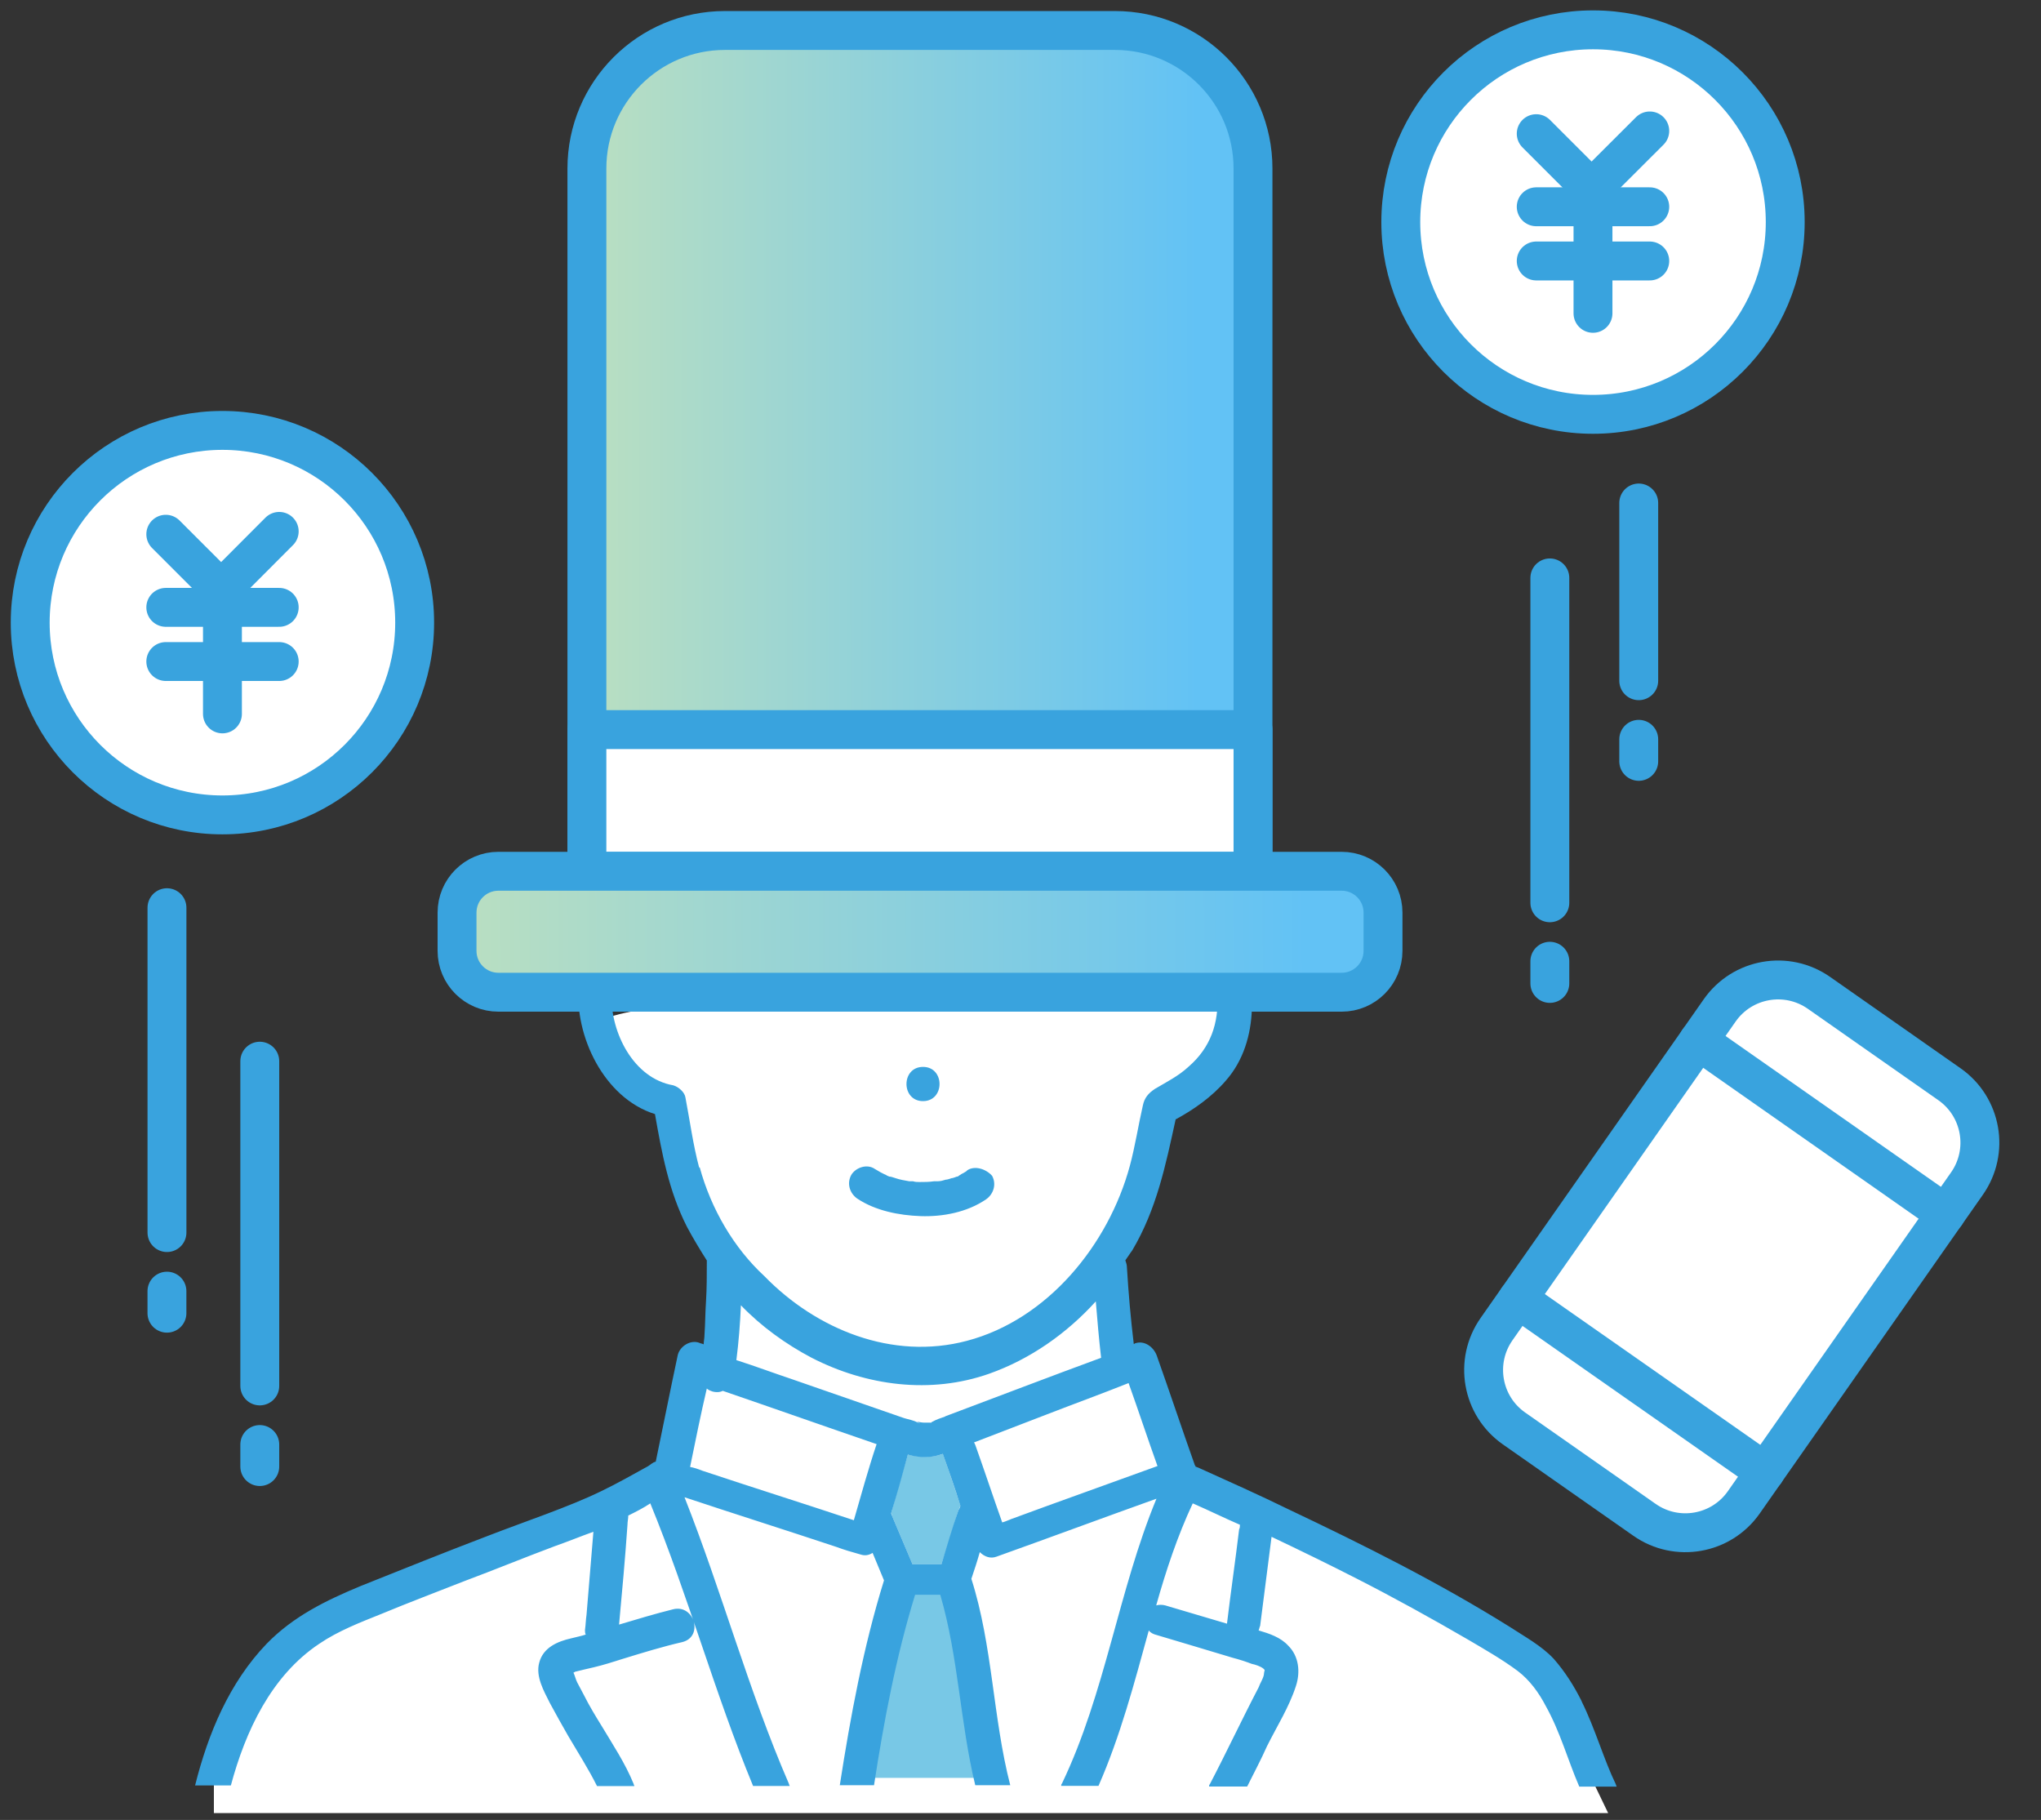
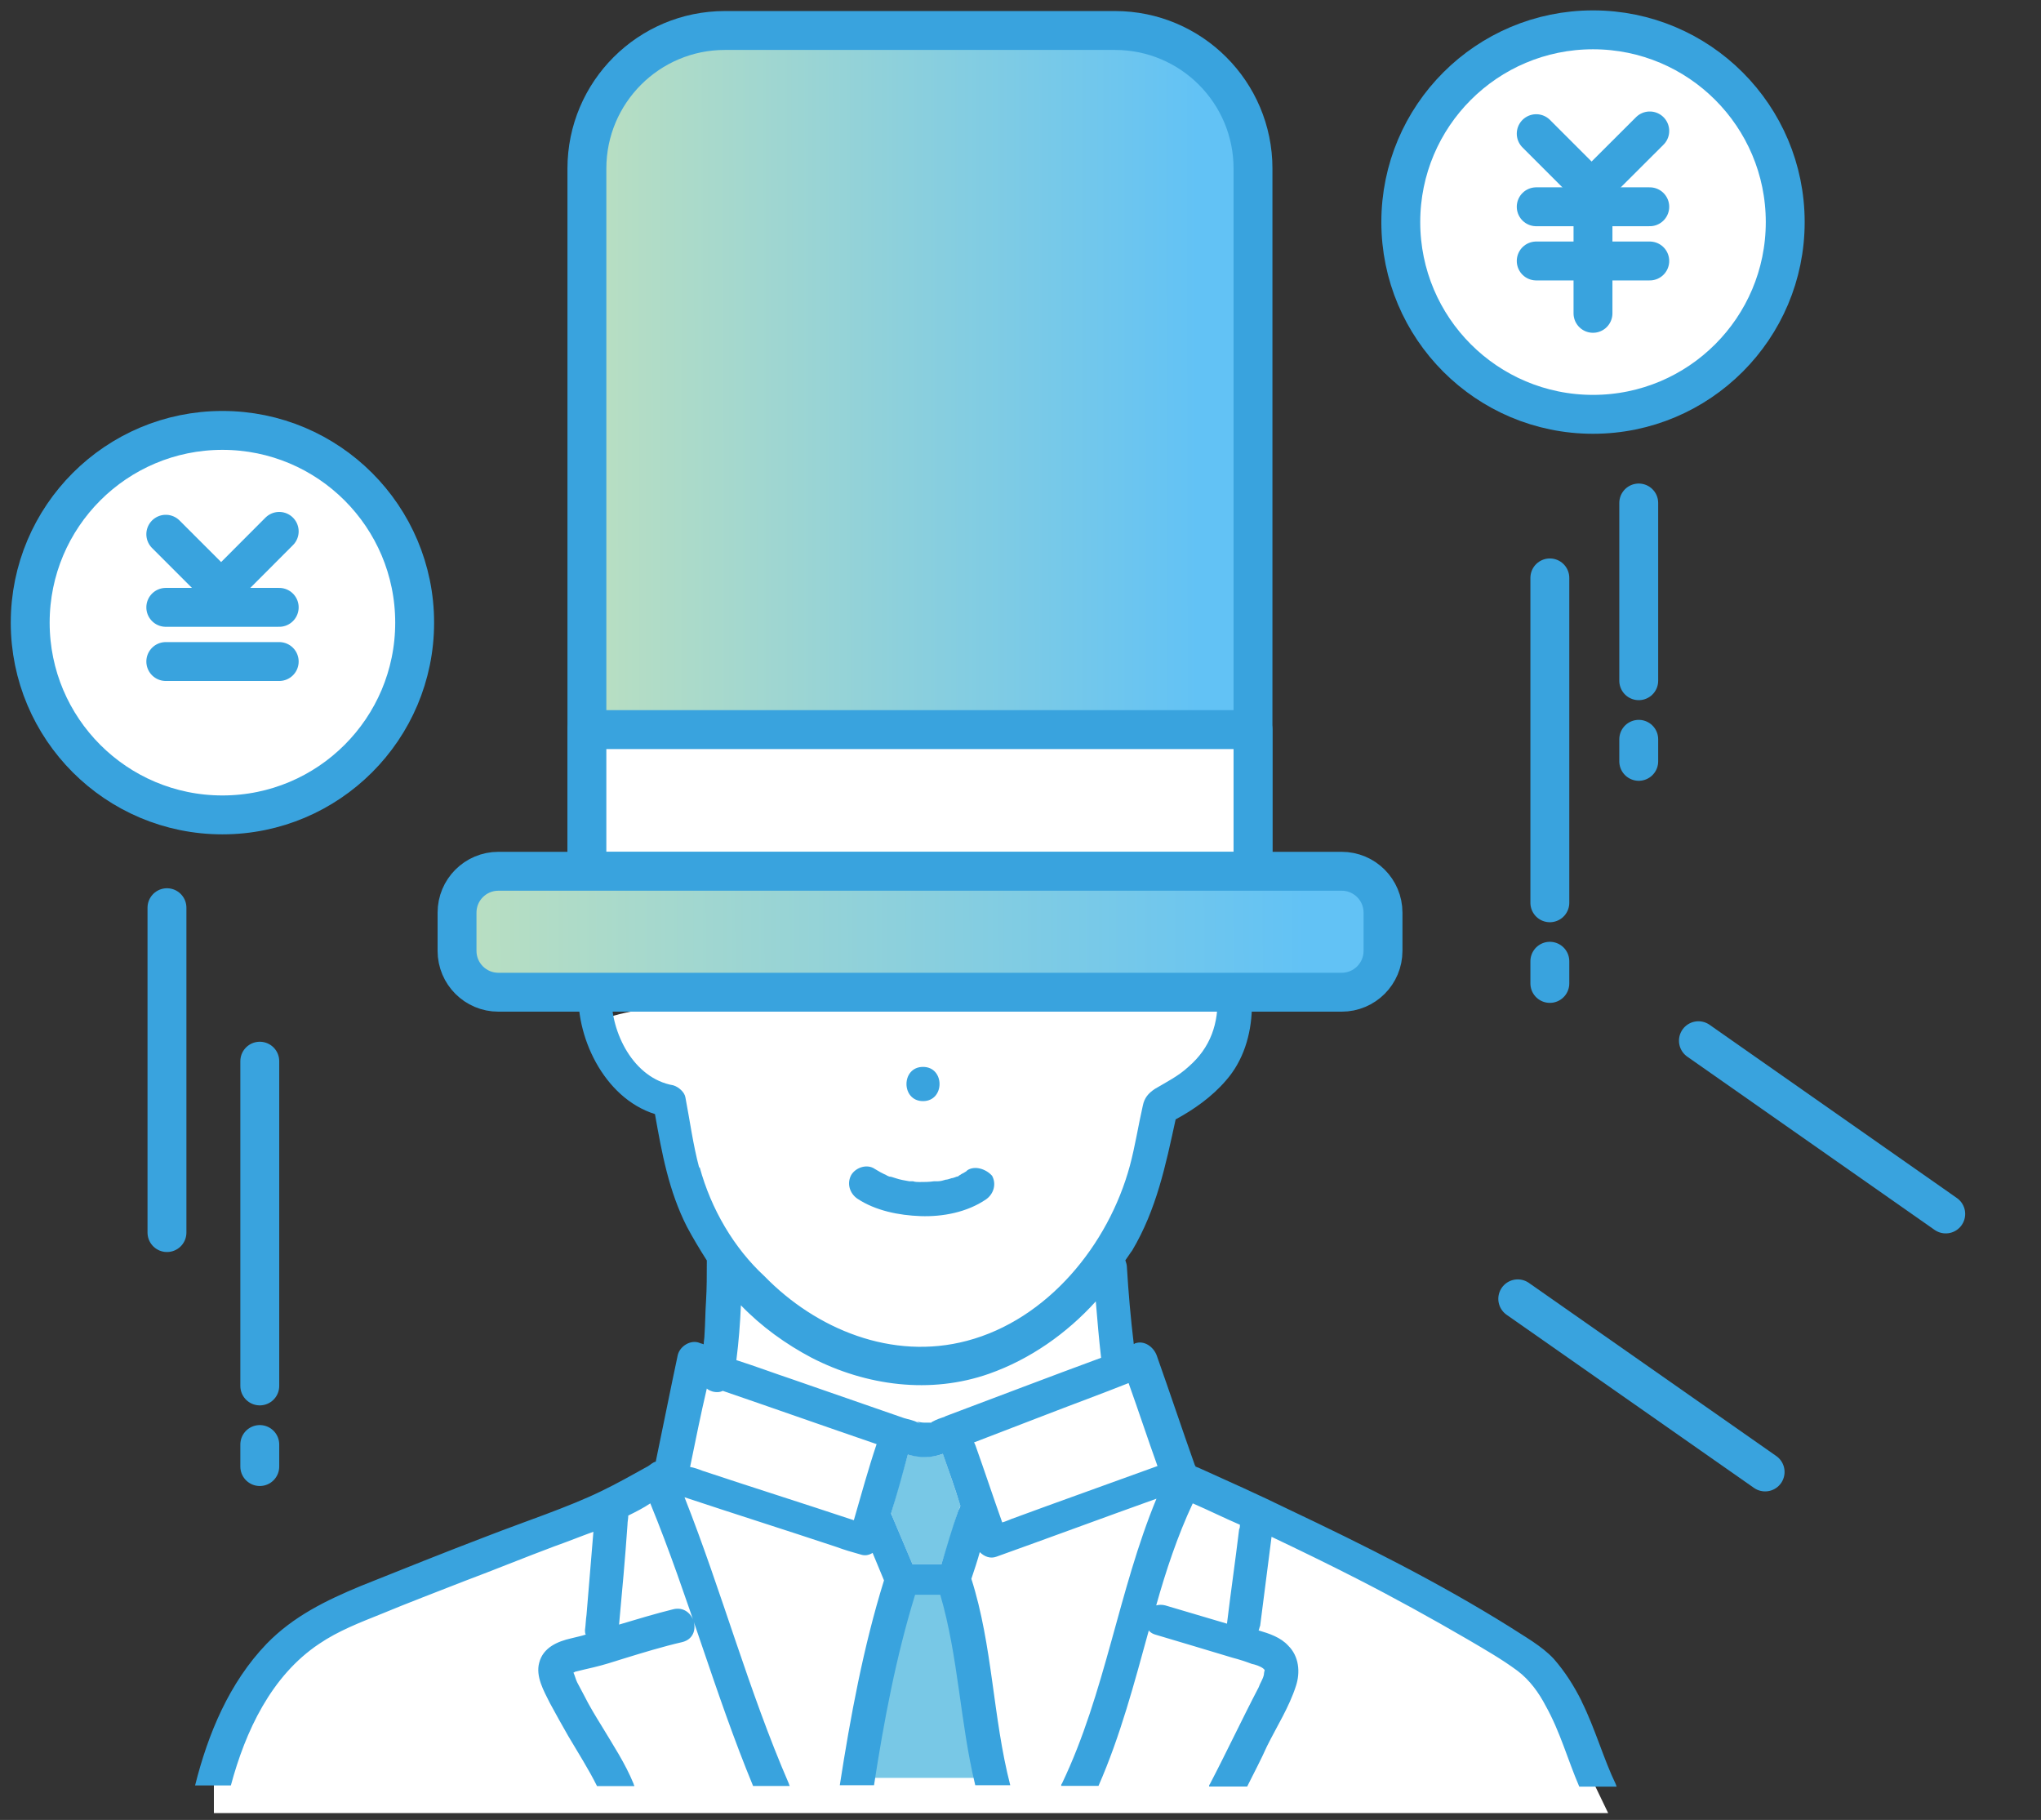
<svg xmlns="http://www.w3.org/2000/svg" width="166" height="148" viewBox="0 0 166 148" fill="none">
  <rect x="0" y="0" width="166" height="148" fill="#333333" stroke="none" />
  <path d="M24.146 133.043C20.186 134.843 17.997 141.593 17.396 144.743V147.443H130.796L124.946 135.293L108.296 125.843L96.147 119.093L92.546 111.443H90.746V103.344L94.796 89.844C98.397 88.043 100.796 82.793 101.546 80.394C83.847 80.243 48.447 80.663 48.447 83.543C48.447 86.424 52.047 88.944 53.846 89.844L58.346 101.993V111.443H56.096L55.197 119.093C54.297 119.393 52.047 120.443 50.246 122.243C47.996 124.493 29.096 130.793 24.146 133.043Z" fill="white" />
  <path d="M64.664 71.656C64.727 71.593 64.79 71.593 64.853 71.529C64.727 71.656 64.6 71.656 64.484 71.782C64.548 71.656 64.611 71.656 64.674 71.656H64.664Z" fill="#78C8E6" />
  <path d="M74.459 129.094C72.909 134.112 71.918 139.372 71.117 144.58H79.298C78.117 139.435 78.001 134.112 76.451 129.094H74.47H74.459Z" fill="#78C8E6" />
  <path d="M85.361 71.782C85.403 71.782 85.445 71.803 85.487 71.845C85.361 71.782 85.234 71.718 85.182 71.592C85.245 71.655 85.308 71.718 85.371 71.782H85.361Z" fill="#78C8E6" />
  <path d="M87.773 58.404C87.9 58.657 88.079 58.594 87.837 58.468C87.837 58.468 87.837 58.404 87.773 58.404Z" fill="#78C8E6" />
  <path d="M76.683 118.23C75.692 118.599 74.764 118.483 73.837 118.294C73.341 119.907 72.909 121.456 72.477 123.059C72.54 123.122 72.54 123.185 72.54 123.248C73.099 124.545 73.657 125.916 74.216 127.212H76.567C77.062 125.789 77.495 124.303 77.927 122.88C77.99 122.753 78.053 122.574 78.117 122.447C77.684 121.087 77.189 119.664 76.693 118.23H76.683Z" fill="#78C8E6" />
  <path d="M83.926 75.061C82.134 75.061 82.134 77.844 83.926 77.844C85.718 77.844 85.718 75.061 83.926 75.061Z" fill="#39A3DE" />
  <path d="M75.071 86.762C73.278 86.762 73.278 89.545 75.071 89.545C76.863 89.545 76.863 86.762 75.071 86.762Z" fill="#39A3DE" />
  <path d="M78.666 95.186C78.539 95.312 78.36 95.376 78.17 95.492C78.107 95.555 78.044 95.555 77.981 95.618C77.981 95.618 77.917 95.681 77.854 95.681C77.791 95.681 77.664 95.745 77.664 95.745C77.601 95.745 77.538 95.808 77.411 95.808C77.222 95.871 77.042 95.934 76.916 95.934C76.726 95.998 76.484 96.061 76.294 96.061H75.988C75.556 96.124 75.187 96.124 74.807 96.124C74.618 96.124 74.438 96.124 74.249 96.061H73.943C73.574 95.998 73.194 95.934 72.826 95.808C72.636 95.745 72.457 95.681 72.33 95.681C72.204 95.618 72.14 95.618 72.077 95.555C71.771 95.428 71.455 95.249 71.149 95.059C70.527 94.627 69.6 94.933 69.231 95.555C68.862 96.24 69.104 97.041 69.726 97.474C71.213 98.465 73.131 98.834 74.871 98.897C76.663 98.96 78.645 98.591 80.194 97.537C80.816 97.105 81.059 96.293 80.69 95.618C80.194 95.059 79.267 94.754 78.645 95.186H78.666Z" fill="#39A3DE" />
  <path d="M66.836 75.061C65.044 75.061 65.044 77.844 66.836 77.844C68.629 77.844 68.629 75.061 66.836 75.061Z" fill="#39A3DE" />
  <path d="M86.034 69.114C85.602 68.988 85.169 68.924 84.737 68.861C83.493 68.735 82.197 68.988 81.016 69.357C80.331 69.61 79.772 70.347 80.025 71.096C80.278 71.781 81.016 72.34 81.764 72.087C82.26 71.897 82.755 71.781 83.314 71.718C83.809 71.655 84.305 71.655 84.8 71.718C84.99 71.718 85.169 71.781 85.359 71.844H85.486C85.675 71.971 85.855 71.971 86.108 71.971C86.477 71.971 86.856 71.844 87.099 71.539C87.352 71.286 87.531 70.917 87.531 70.548C87.531 70.242 87.404 69.799 87.099 69.557C86.73 69.367 86.477 69.251 86.044 69.125L86.034 69.114ZM85.285 71.781C85.222 71.718 85.159 71.655 85.032 71.591C85.159 71.655 85.285 71.781 85.338 71.844C85.338 71.802 85.317 71.781 85.275 71.781H85.285Z" fill="#39A3DE" />
  <path d="M128.646 138.355C128.024 137.111 127.286 135.94 126.359 134.886C125.368 133.832 124.008 133.094 122.764 132.282C117.008 128.688 110.935 125.651 104.8 122.742C102.386 121.561 99.909 120.454 97.431 119.337C97.368 119.337 97.305 119.274 97.241 119.274C97.241 119.231 97.22 119.189 97.178 119.147C96.124 116.174 95.133 113.201 94.079 110.228C93.826 109.543 93.088 108.984 92.339 109.237C92.276 109.237 92.276 109.301 92.213 109.301C91.96 107.192 91.781 105.147 91.654 103.049C91.654 102.86 91.591 102.68 91.528 102.491C91.717 102.238 91.897 101.932 92.086 101.689C94.068 98.348 94.806 94.753 95.618 91.031C97.104 90.23 98.591 89.176 99.708 87.869C101.131 86.256 101.753 84.147 101.817 82.049C101.88 80.004 101.384 77.653 99.835 76.167C99.403 75.798 98.907 75.482 98.412 75.239C99.339 74.375 100.024 73.194 100.583 72.077C101.384 70.464 101.943 68.672 102.006 66.816C102.07 64.961 101.574 63.158 101.079 61.429C100.393 58.952 99.835 56.411 98.97 53.934C98.106 51.393 97.052 48.673 95.133 46.744C94.269 45.943 93.214 45.258 92.034 45.005C91.907 44.941 91.665 44.941 91.538 44.941L91.475 44.878C91.106 44.509 90.61 44.193 90.178 43.887C89.809 43.634 89.377 43.392 89.061 43.086C88.871 42.896 88.439 42.338 88.007 41.969C86.763 40.978 85.403 40.229 83.916 39.681C77.349 37.204 69.242 37.573 63.169 41.231C60.07 43.086 57.466 45.563 55.242 48.357C52.828 51.393 50.593 54.798 49.423 58.52C48.126 62.547 48.432 66.816 49.918 70.717C50.413 71.961 50.972 73.131 51.657 74.248C50.793 74.312 49.981 74.617 49.243 75.239C47.82 76.42 47.198 78.339 47.072 80.131C46.703 84.221 49.117 89.302 53.27 90.599C53.829 93.762 54.388 96.851 55.874 99.771C56.37 100.698 56.928 101.626 57.487 102.501V102.691C57.487 103.745 57.487 104.736 57.424 105.79C57.361 106.718 57.361 107.646 57.297 108.573C57.297 108.826 57.234 109.069 57.234 109.322C57.108 109.259 56.981 109.259 56.865 109.195C56.18 108.942 55.316 109.448 55.126 110.186C54.504 113.096 53.945 115.942 53.334 118.862C53.081 118.926 52.901 119.115 52.712 119.231C51.468 119.917 50.171 120.655 48.874 121.277C46.207 122.573 42.623 123.754 39.587 124.935C36.182 126.231 32.777 127.602 29.372 128.962C26.525 130.142 23.858 131.439 21.686 133.674C18.65 136.837 16.921 140.98 15.867 145.196H18.777C19.957 140.8 22.055 136.278 25.966 133.674C27.516 132.62 29.308 131.935 30.985 131.26C33.219 130.332 35.507 129.468 37.731 128.593C40.209 127.665 42.623 126.674 45.1 125.746C46.154 125.377 47.209 124.945 48.263 124.566C48.073 126.801 47.894 129.025 47.704 131.313C47.641 131.745 47.641 132.114 47.578 132.557C47.578 132.683 47.578 132.81 47.641 132.925C47.272 133.052 46.892 133.115 46.46 133.231C45.343 133.484 44.173 133.98 43.856 135.213C43.551 136.331 44.225 137.501 44.721 138.492C45.216 139.419 45.712 140.284 46.207 141.159C47.008 142.519 47.883 143.889 48.558 145.249H51.594C51.594 145.186 51.531 145.123 51.531 145.059C50.846 143.383 49.855 141.897 48.927 140.347C48.432 139.546 47.936 138.734 47.504 137.87C47.314 137.501 47.135 137.184 46.945 136.815C46.819 136.562 46.755 136.257 46.639 136.014C46.703 136.014 46.766 135.951 46.766 135.951C47.261 135.825 47.82 135.698 48.316 135.582C49.117 135.392 49.865 135.15 50.666 134.897C52.279 134.401 53.892 133.906 55.495 133.537C57.234 133.105 56.486 130.438 54.746 130.87C53.26 131.239 51.837 131.671 50.35 132.114C50.603 129.383 50.846 126.727 51.035 123.996C51.035 123.743 51.099 123.501 51.099 123.248C51.721 122.942 52.343 122.626 52.891 122.257C55.99 129.816 58.151 137.743 61.251 145.239H64.224C64.224 145.175 64.16 145.112 64.16 145.049C60.882 137.49 58.71 129.436 55.674 121.761C59.764 123.121 63.907 124.429 67.998 125.789C68.683 126.042 69.294 126.221 69.98 126.41C70.349 126.537 70.665 126.474 70.971 126.284C71.276 127.032 71.593 127.77 71.898 128.519C70.222 133.906 69.168 139.609 68.303 145.175H71.087C71.888 139.968 72.879 134.707 74.428 129.689H76.474C77.96 134.77 78.086 140.094 79.32 145.175H82.166C80.743 139.662 80.743 133.843 79.004 128.392C79.257 127.644 79.499 126.906 79.689 126.221C80.058 126.59 80.553 126.779 81.049 126.59C85.382 125.04 89.725 123.427 94.058 121.877C90.958 129.373 89.904 137.669 86.373 145.038C86.309 145.102 86.309 145.165 86.309 145.228H89.345C91.138 141.138 92.255 136.868 93.436 132.588C93.562 132.778 93.805 132.894 94.058 132.957C96.166 133.579 98.211 134.201 100.256 134.812C100.752 134.939 101.311 135.118 101.806 135.308C102.112 135.371 102.491 135.498 102.734 135.677C102.734 135.677 102.797 135.74 102.86 135.803C102.86 135.803 102.797 136.056 102.797 136.172C102.734 136.541 102.491 136.858 102.365 137.227C101.005 139.831 99.761 142.487 98.401 145.091C98.338 145.154 98.338 145.217 98.338 145.281H101.437C101.996 144.163 102.555 143.109 103.05 142.002C103.851 140.389 104.842 138.84 105.401 137.111C105.77 135.993 105.654 134.697 104.779 133.832C104.157 133.147 103.229 132.841 102.365 132.588C102.428 132.462 102.428 132.335 102.491 132.219C102.797 129.805 103.113 127.391 103.419 124.977C105.77 126.094 108.068 127.212 110.356 128.382C113.392 129.932 116.428 131.608 119.401 133.337C120.761 134.138 122.184 134.95 123.428 135.877C124.419 136.626 125.167 137.669 125.715 138.724C126.896 140.832 127.508 143.12 128.446 145.291H131.482C131.482 145.228 131.419 145.165 131.419 145.102C130.428 143.056 129.743 140.579 128.636 138.355H128.646ZM51.478 61.809C52.1 58.277 53.892 55.062 55.938 52.142C57.793 49.475 60.091 46.934 62.684 45.015C68.072 41.051 74.829 40.303 81.207 41.979C82.63 42.348 84.053 42.907 85.297 43.719C86.225 44.277 86.784 45.142 87.648 45.827C88.397 46.386 89.135 47.008 89.936 47.566C90.621 48.062 91.422 47.935 92.171 48.315C94.279 49.432 95.333 52.405 96.071 54.514C96.936 57.118 97.558 59.774 98.306 62.378C99.171 65.477 99.55 68.134 97.937 71.107C97.378 72.161 96.64 73.342 95.586 73.953C95.523 74.016 95.397 74.016 95.333 74.08C94.648 71.233 93.91 68.324 93.046 65.53C92.297 62.926 91.496 60.386 90.442 57.908C89.883 56.485 88.65 55.621 87.469 54.63C86.973 54.134 86.415 53.702 85.919 53.206C85.055 52.458 83.874 52.026 82.82 51.657C80.279 50.856 77.612 51.098 75.324 52.342C70.992 54.63 68.82 59.584 65.91 63.369C63.992 65.783 61.947 68.134 59.775 70.369C58.225 71.919 56.612 73.468 54.757 74.765C54.261 73.964 53.703 73.089 53.27 72.288C51.784 69.062 50.919 65.224 51.478 61.819V61.809ZM64.856 71.476C64.793 71.539 64.73 71.602 64.666 71.602C64.603 71.602 64.54 71.666 64.477 71.666C64.603 71.666 64.73 71.602 64.846 71.476H64.856ZM56.865 94.953C56.37 93.098 56.117 91.179 55.748 89.25C55.684 88.817 55.189 88.385 54.757 88.259C51.531 87.7 49.676 83.989 49.739 80.953C49.739 79.899 49.929 78.665 50.603 77.791C51.288 76.863 52.395 76.989 53.386 77.358C53.819 77.854 54.567 77.98 55.126 77.664C57.972 75.988 60.45 73.7 62.684 71.223C62.748 71.286 62.748 71.349 62.811 71.349C63.064 71.602 63.433 71.782 63.802 71.782C64.055 71.782 64.234 71.718 64.424 71.592H64.487C64.529 71.592 64.572 71.571 64.614 71.529C64.55 71.592 64.55 71.529 64.677 71.529C64.93 71.465 65.172 71.402 65.425 71.339C65.921 71.276 66.416 71.276 66.912 71.339C67.407 71.402 67.84 71.529 68.272 71.644C68.957 71.898 69.821 71.391 70.011 70.654C70.201 69.905 69.758 69.167 69.02 68.914C67.84 68.545 66.48 68.292 65.246 68.482H65.12C65.309 68.229 65.552 67.987 65.742 67.733C67.355 65.815 68.968 63.833 70.391 61.788C71.687 59.996 72.742 58.014 74.291 56.401C75.904 54.725 78.013 53.491 80.427 53.618C81.608 53.681 82.967 54.05 83.958 54.672C84.327 54.925 84.707 55.294 85.076 55.599C85.698 56.158 86.257 56.717 86.868 57.212C87.121 57.465 87.427 57.708 87.669 57.961C87.732 58.024 87.796 58.087 87.859 58.151C87.859 58.087 87.859 58.024 87.796 57.961C87.796 58.024 87.796 58.087 87.859 58.151L87.922 58.214C88.175 58.34 87.985 58.404 87.859 58.151C87.985 58.52 88.228 59.015 88.354 59.395C88.607 60.017 88.787 60.575 88.976 61.187C89.409 62.431 89.778 63.664 90.22 64.961C91.338 68.619 92.329 72.33 93.13 76.051C93.193 76.483 93.436 76.736 93.752 76.852C93.878 77.78 95.175 78.592 96.103 77.717C96.472 77.348 97.463 77.464 98.022 78.086C98.707 78.834 98.949 79.878 99.012 80.869C99.139 83.22 98.454 85.202 96.662 86.751C95.86 87.5 94.869 87.995 93.942 88.543C93.383 88.912 93.077 89.292 92.951 89.903C92.582 91.516 92.329 93.182 91.897 94.795C90.157 101.236 85.202 107.308 78.645 109.037C72.573 110.65 66.385 108.109 62.168 103.777C59.691 101.489 57.835 98.326 56.907 94.921L56.865 94.953ZM69.442 123.627C65.352 122.267 61.209 120.96 57.118 119.6C56.812 119.474 56.433 119.347 56.127 119.295C56.559 117.186 56.992 115.025 57.487 112.917C57.614 113.043 57.793 113.106 57.983 113.17C58.236 113.233 58.541 113.233 58.784 113.106C62.938 114.53 67.144 116.016 71.297 117.439C70.612 119.484 70.053 121.53 69.442 123.638V123.627ZM77.928 122.879C77.433 124.302 77.001 125.789 76.568 127.212H74.218C73.659 125.915 73.1 124.545 72.541 123.248C72.541 123.185 72.478 123.121 72.478 123.058C72.974 121.445 73.406 119.896 73.838 118.293C74.766 118.546 75.693 118.599 76.684 118.23C77.18 119.653 77.675 121.013 78.108 122.447C78.108 122.573 77.981 122.752 77.918 122.879H77.928ZM76.874 115.194C76.505 115.32 76.126 115.447 75.82 115.626C75.82 115.626 75.757 115.626 75.757 115.689H75.135C74.829 115.689 74.27 115.499 74.829 115.752C74.766 115.752 74.702 115.689 74.639 115.689C74.333 115.499 73.891 115.436 73.522 115.32C70.486 114.266 67.45 113.212 64.413 112.158C62.927 111.662 61.441 111.103 59.891 110.608C60.081 109.122 60.197 107.635 60.26 106.149C61.936 107.888 63.918 109.311 66.016 110.418C70.475 112.706 75.683 113.391 80.448 111.715C83.79 110.534 86.763 108.436 89.124 105.832C89.251 107.382 89.377 108.869 89.556 110.418C85.339 111.968 81.133 113.581 76.864 115.183L76.874 115.194ZM82.198 123.554C82.008 123.617 81.766 123.743 81.513 123.807C80.764 121.698 80.089 119.653 79.341 117.555C79.278 117.429 79.278 117.365 79.214 117.302L85.16 115.015C87.395 114.15 89.619 113.338 91.791 112.474C92.592 114.709 93.341 116.996 94.142 119.221C90.241 120.644 86.214 122.067 82.187 123.554H82.198ZM100.783 124.355C100.478 126.895 100.098 129.499 99.793 132.04C98.116 131.544 96.451 131.049 94.775 130.554C94.522 130.49 94.279 130.49 94.037 130.554C94.838 127.707 95.766 124.914 97.009 122.257C98.306 122.816 99.55 123.438 100.847 123.996C100.847 124.123 100.847 124.249 100.783 124.365V124.355Z" fill="#39A3DE" />
  <path d="M58.962 2.479H90.683C96.882 2.479 101.91 7.507 101.91 13.706V70.854H47.734V13.706C47.734 7.507 52.763 2.479 58.962 2.479Z" fill="url(#paint0_linear_1583_1168)" stroke="#39A3DE" stroke-width="3.163" stroke-linecap="round" stroke-linejoin="round" />
  <path d="M101.91 59.332H47.734V70.855H101.91V59.332Z" fill="white" stroke="#39A3DE" stroke-width="3.163" stroke-linecap="round" stroke-linejoin="round" />
  <path d="M109.121 70.853H40.535C38.678 70.853 37.172 72.359 37.172 74.216V77.326C37.172 79.184 38.678 80.689 40.535 80.689H109.121C110.979 80.689 112.484 79.184 112.484 77.326V74.216C112.484 72.359 110.979 70.853 109.121 70.853Z" fill="url(#paint1_linear_1583_1168)" stroke="#39A3DE" stroke-width="3.163" stroke-linecap="round" stroke-linejoin="round" />
-   <path d="M158.556 88.173L147.943 80.742C145.32 78.905 141.704 79.543 139.868 82.166L121.716 108.089C119.879 110.713 120.516 114.328 123.139 116.165L133.753 123.596C136.376 125.433 139.991 124.795 141.828 122.172L159.98 96.248C161.817 93.625 161.179 90.01 158.556 88.173Z" fill="white" stroke="#39A3DE" stroke-width="3.163" stroke-linecap="round" stroke-linejoin="round" />
  <path d="M138.137 84.633L158.252 98.721" stroke="#39A3DE" stroke-width="3.163" stroke-linecap="round" stroke-linejoin="round" />
  <path d="M123.443 105.624L143.562 119.702" stroke="#39A3DE" stroke-width="3.163" stroke-linecap="round" stroke-linejoin="round" />
  <path d="M18.091 66.269C26.725 66.269 33.725 59.269 33.725 50.635C33.725 42.001 26.725 35.001 18.091 35.001C9.457 35.001 2.457 42.001 2.457 50.635C2.457 59.269 9.457 66.269 18.091 66.269Z" fill="white" stroke="#39A3DE" stroke-width="3.163" stroke-linecap="round" stroke-linejoin="round" />
  <path d="M13.484 43.445L17.986 47.946L22.709 43.213" stroke="#39A3DE" stroke-width="3.163" stroke-linecap="round" stroke-linejoin="round" />
  <path d="M13.484 49.391H22.709" stroke="#39A3DE" stroke-width="3.163" stroke-linecap="round" stroke-linejoin="round" />
  <path d="M13.484 53.797H22.709" stroke="#39A3DE" stroke-width="3.163" stroke-linecap="round" stroke-linejoin="round" />
-   <path d="M18.092 47.945V58.055" stroke="#39A3DE" stroke-width="3.163" stroke-linecap="round" stroke-linejoin="round" />
  <path d="M129.564 33.694C138.198 33.694 145.197 26.694 145.197 18.06C145.197 9.425 138.198 2.426 129.564 2.426C120.929 2.426 113.93 9.425 113.93 18.06C113.93 26.694 120.929 33.694 129.564 33.694Z" fill="white" stroke="#39A3DE" stroke-width="3.163" stroke-linecap="round" stroke-linejoin="round" />
  <path d="M124.945 10.87L129.447 15.371L134.18 10.648" stroke="#39A3DE" stroke-width="3.163" stroke-linecap="round" stroke-linejoin="round" />
  <path d="M124.945 16.815H134.18" stroke="#39A3DE" stroke-width="3.163" stroke-linecap="round" stroke-linejoin="round" />
  <path d="M124.945 21.223H134.18" stroke="#39A3DE" stroke-width="3.163" stroke-linecap="round" stroke-linejoin="round" />
  <path d="M129.562 15.371V25.481" stroke="#39A3DE" stroke-width="3.163" stroke-linecap="round" stroke-linejoin="round" />
  <path d="M13.58 73.816V100.235" stroke="#39A3DE" stroke-width="3.163" stroke-linecap="round" stroke-linejoin="round" />
-   <path d="M13.578 106.791V104.999" stroke="#39A3DE" stroke-width="3.163" stroke-linecap="round" stroke-linejoin="round" />
  <path d="M21.129 86.298V112.706" stroke="#39A3DE" stroke-width="3.163" stroke-linecap="round" stroke-linejoin="round" />
  <path d="M21.129 119.263V117.471" stroke="#39A3DE" stroke-width="3.163" stroke-linecap="round" stroke-linejoin="round" />
  <path d="M133.283 40.904V55.357" stroke="#39A3DE" stroke-width="3.163" stroke-linecap="round" stroke-linejoin="round" />
  <path d="M133.283 61.914V60.122" stroke="#39A3DE" stroke-width="3.163" stroke-linecap="round" stroke-linejoin="round" />
  <path d="M126.053 46.996V73.415" stroke="#39A3DE" stroke-width="3.163" stroke-linecap="round" stroke-linejoin="round" />
  <path d="M126.053 79.974V78.171" stroke="#39A3DE" stroke-width="3.163" stroke-linecap="round" stroke-linejoin="round" />
  <defs>
    <linearGradient id="paint0_linear_1583_1168" x1="97.444" y1="62.189" x2="47.733" y2="62.213" gradientUnits="userSpaceOnUse">
      <stop stop-color="#62C2F5" />
      <stop offset="1" stop-color="#BADFC1" />
    </linearGradient>
    <linearGradient id="paint1_linear_1583_1168" x1="106.276" y1="79.443" x2="37.172" y2="79.765" gradientUnits="userSpaceOnUse">
      <stop stop-color="#62C2F5" />
      <stop offset="1" stop-color="#BADFC1" />
    </linearGradient>
  </defs>
</svg>